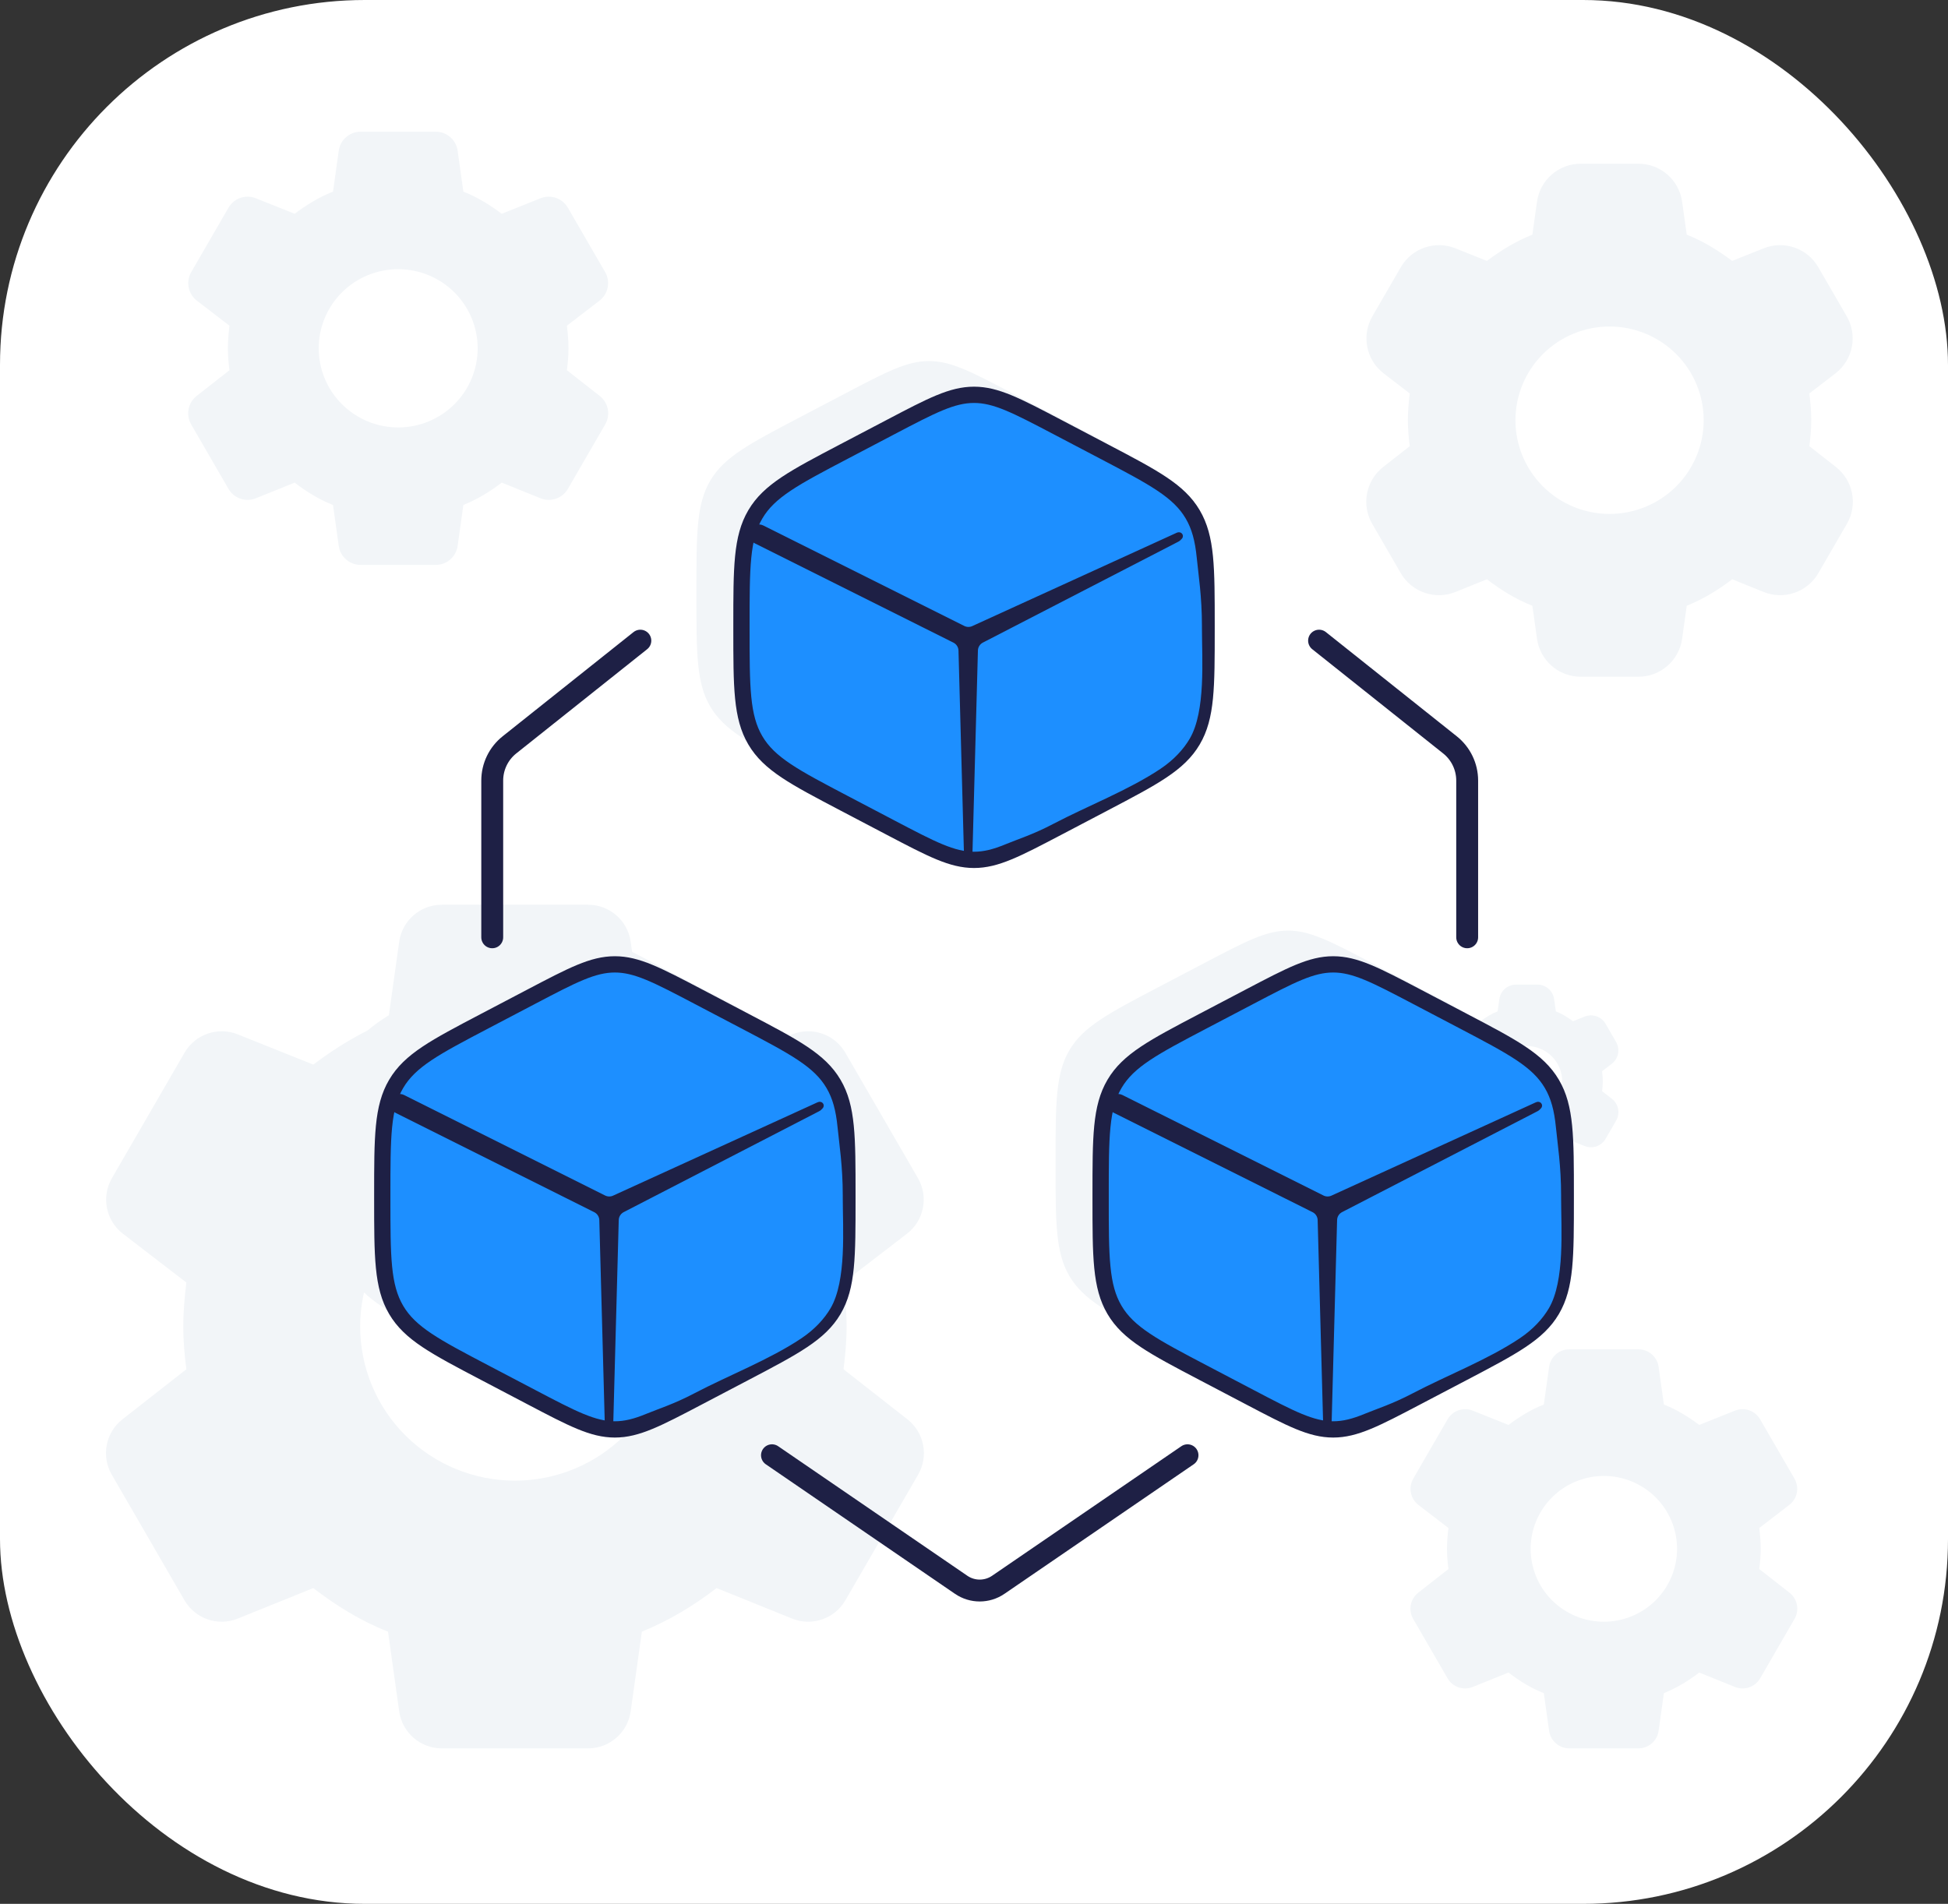
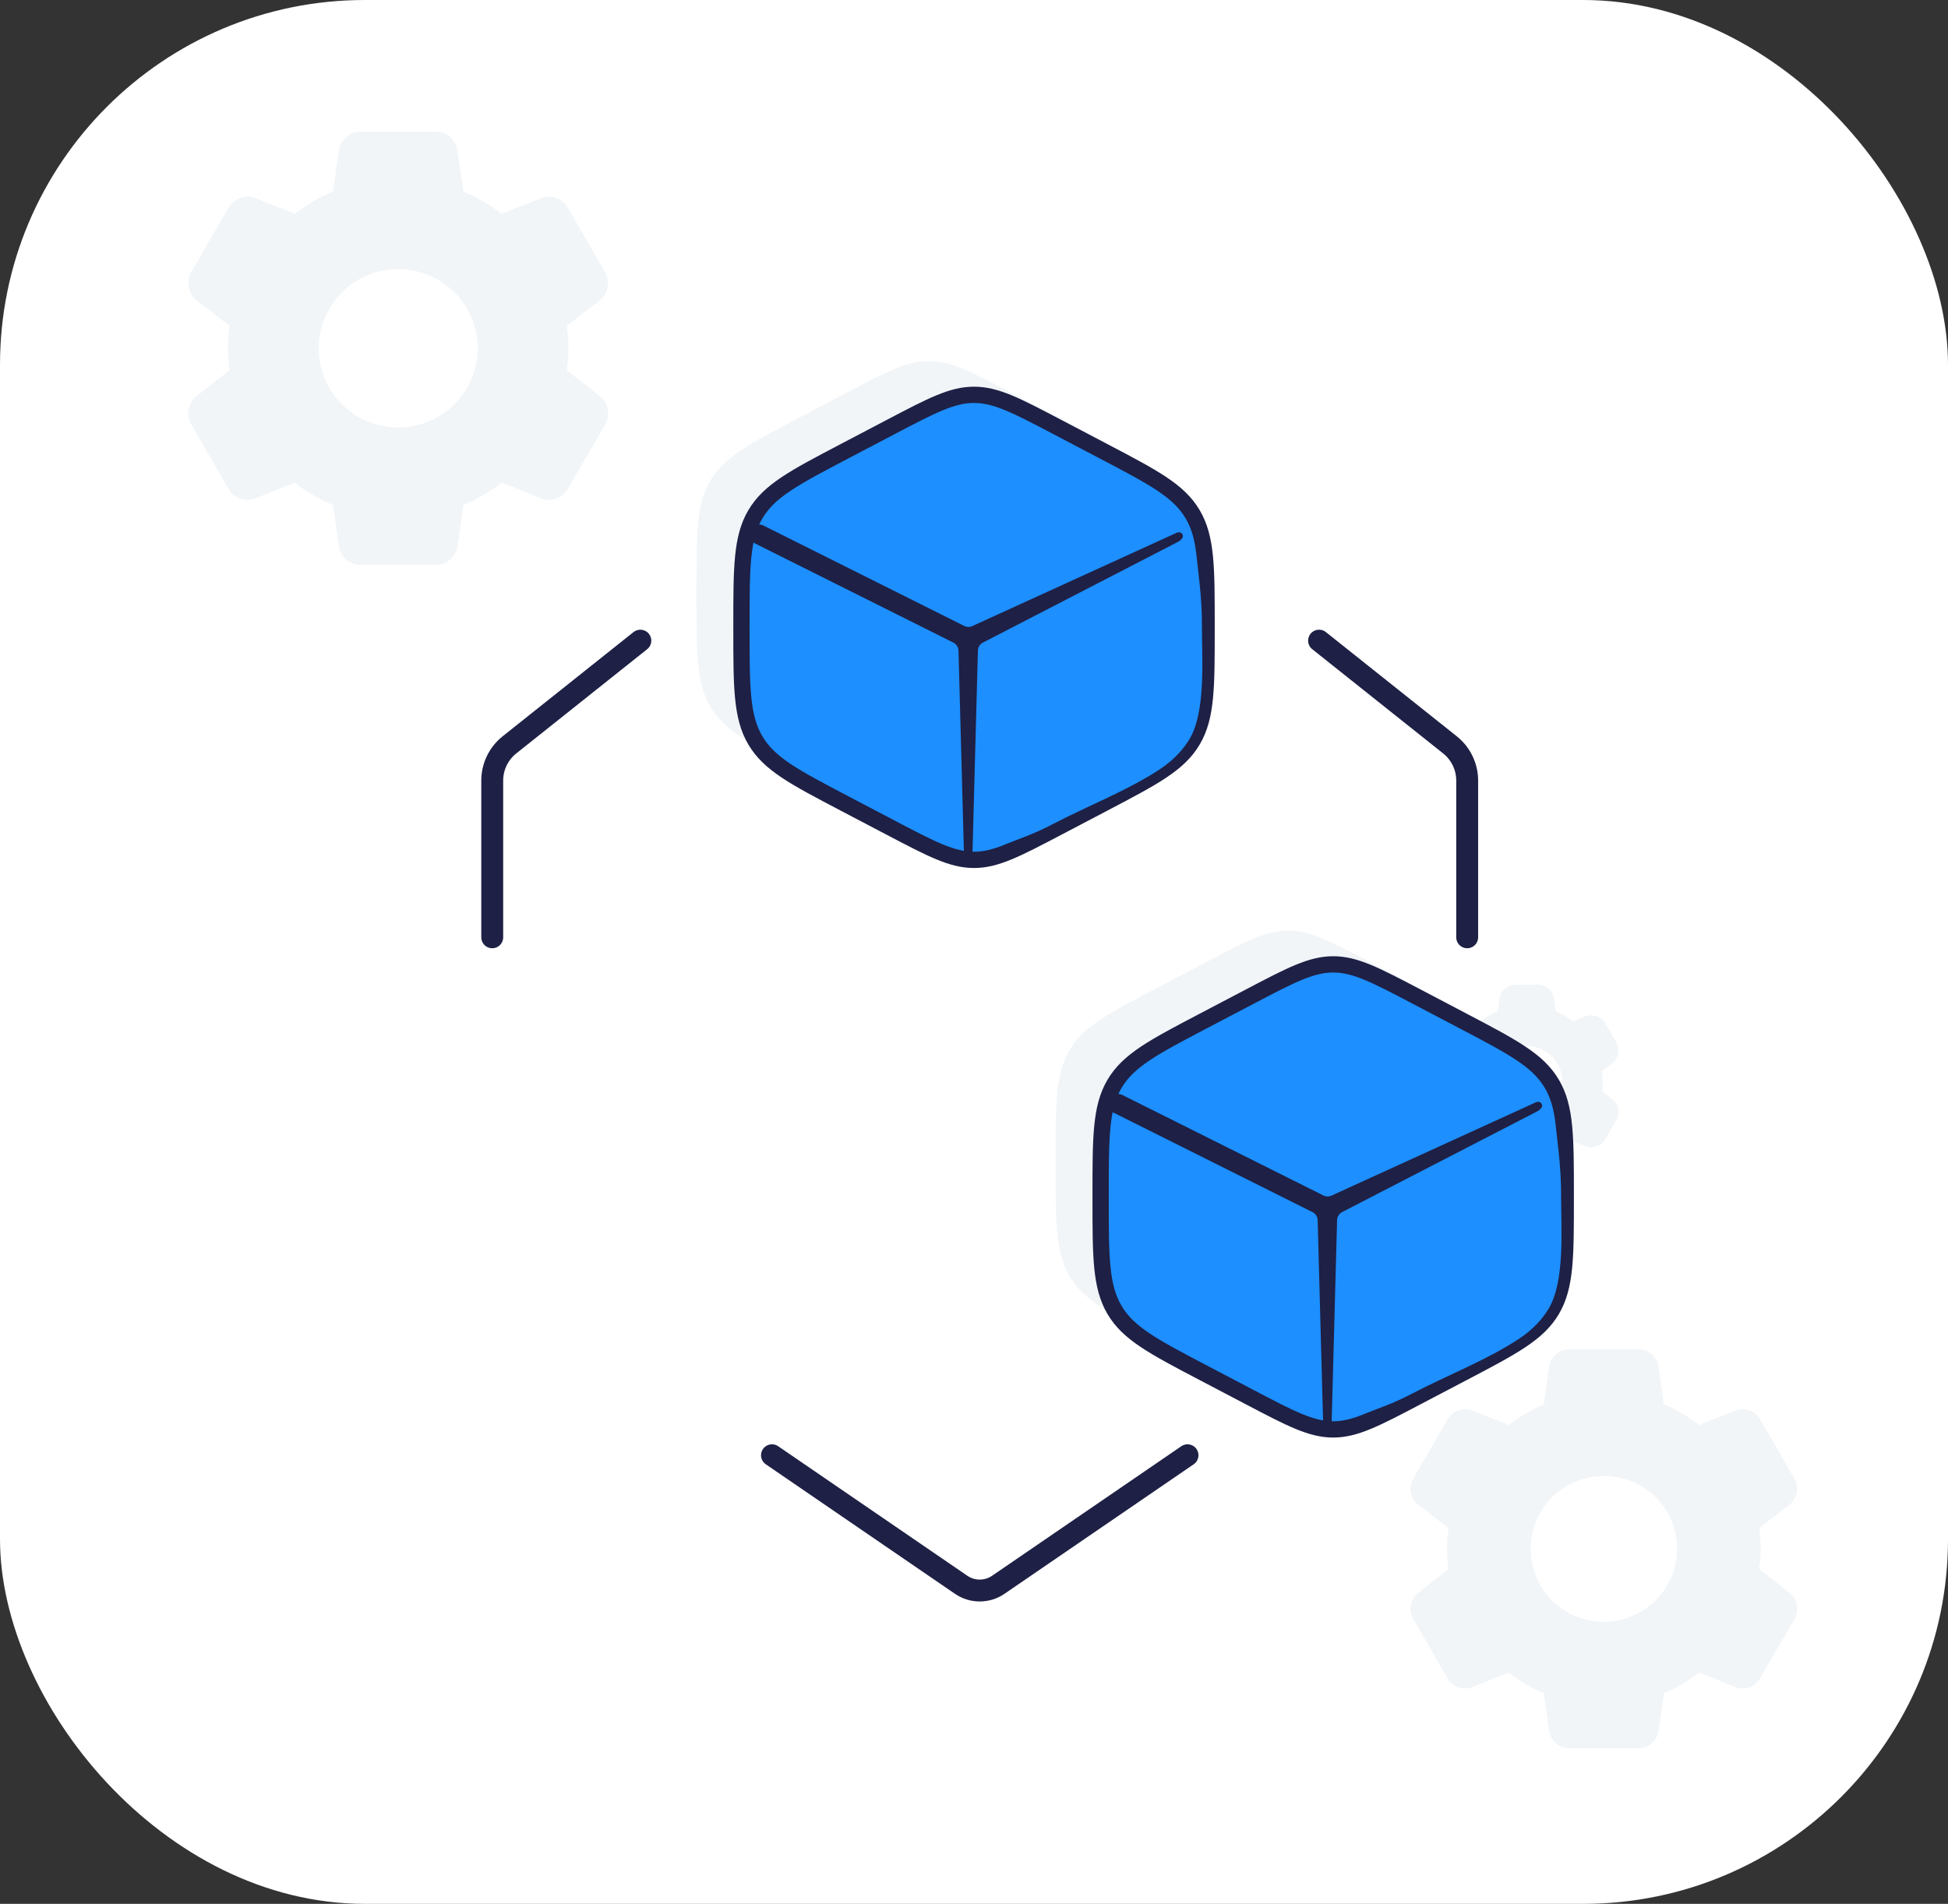
<svg xmlns="http://www.w3.org/2000/svg" width="178" height="174" viewBox="0 0 178 174" fill="none">
  <rect x="0" y="0" width="178" height="174" fill="#333333" stroke="none" />
  <rect width="178" height="174" rx="33.341" fill="white" />
  <path d="M36.385 39.066C34.458 39.066 32.611 38.303 31.249 36.947C29.887 35.591 29.122 33.751 29.122 31.833C29.122 29.915 29.887 28.075 31.249 26.719C32.611 25.363 34.458 24.601 36.385 24.601C38.311 24.601 40.158 25.363 41.52 26.719C42.882 28.075 43.647 29.915 43.647 31.833C43.647 33.751 42.882 35.591 41.52 36.947C40.158 38.303 38.311 39.066 36.385 39.066ZM51.802 33.837C51.885 33.176 51.947 32.515 51.947 31.833C51.947 31.151 51.885 30.469 51.802 29.767L54.779 27.477C55.581 26.86 55.802 25.744 55.295 24.868L51.888 18.982C51.386 18.115 50.324 17.748 49.393 18.12L45.847 19.538C44.768 18.732 43.647 18.03 42.34 17.513L41.816 13.774C41.676 12.778 40.824 12.037 39.818 12.037H32.951C31.945 12.037 31.093 12.778 30.953 13.774L30.429 17.513C29.122 18.03 28.001 18.732 26.922 19.538L23.376 18.12C22.445 17.748 21.383 18.115 20.881 18.982L17.474 24.868C16.967 25.744 17.188 26.86 17.99 27.477L20.967 29.767C20.884 30.469 20.822 31.151 20.822 31.833C20.822 32.515 20.884 33.176 20.967 33.837L17.968 36.187C17.177 36.807 16.963 37.915 17.466 38.785L20.878 44.679C21.381 45.548 22.448 45.915 23.379 45.539L26.922 44.108C28.001 44.934 29.122 45.637 30.429 46.153L30.953 49.892C31.093 50.888 31.945 51.629 32.951 51.629H39.818C40.824 51.629 41.676 50.888 41.816 49.892L42.34 46.153C43.647 45.616 44.768 44.934 45.847 44.108L49.39 45.539C50.321 45.915 51.388 45.548 51.891 44.679L55.303 38.785C55.806 37.915 55.592 36.807 54.801 36.187L51.802 33.837Z" fill="#F2F5F8" />
-   <path d="M47.053 135.322C43.302 135.322 39.704 133.838 37.052 131.197C34.4 128.555 32.91 124.973 32.91 121.238C32.91 117.502 34.4 113.92 37.052 111.279C39.704 108.637 43.302 107.154 47.053 107.154C50.804 107.154 54.401 108.637 57.053 111.279C59.706 113.92 61.196 117.502 61.196 121.238C61.196 124.973 59.706 128.555 57.053 131.197C54.401 133.838 50.804 135.322 47.053 135.322ZM77.077 125.141C77.238 123.853 77.359 122.566 77.359 121.238C77.359 119.91 77.238 118.582 77.077 117.214L82.873 112.754C84.435 111.553 84.865 109.38 83.878 107.674L77.243 96.212C76.266 94.523 74.197 93.808 72.386 94.532L65.479 97.295C63.378 95.725 61.196 94.357 58.65 93.351L57.629 86.07C57.357 84.13 55.698 82.688 53.74 82.688H40.366C38.407 82.688 36.748 84.13 36.476 86.07L35.455 93.351C32.91 94.357 30.728 95.725 28.626 97.295L21.72 94.532C19.908 93.808 17.84 94.523 16.862 96.212L10.228 107.674C9.241 109.38 9.67 111.553 11.232 112.754L17.029 117.214C16.867 118.582 16.746 119.91 16.746 121.238C16.746 122.566 16.867 123.853 17.029 125.141L11.19 129.716C9.649 130.923 9.232 133.081 10.213 134.775L16.856 146.253C17.836 147.946 19.913 148.66 21.726 147.927L28.626 145.14C30.728 146.75 32.91 148.118 35.455 149.124L36.476 156.406C36.748 158.345 38.407 159.788 40.366 159.788H53.74C55.698 159.788 57.357 158.345 57.629 156.406L58.65 149.124C61.196 148.078 63.378 146.75 65.479 145.14L72.379 147.927C74.193 148.66 76.269 147.946 77.249 146.253L83.893 134.775C84.874 133.081 84.457 130.923 82.916 129.716L77.077 125.141Z" fill="#F2F5F8" />
  <path d="M139.506 102.057C138.646 102.057 137.821 101.717 137.213 101.111C136.604 100.505 136.263 99.684 136.263 98.827C136.263 97.971 136.604 97.149 137.213 96.543C137.821 95.938 138.646 95.597 139.506 95.597C140.366 95.597 141.191 95.938 141.8 96.543C142.408 97.149 142.75 97.971 142.75 98.827C142.75 99.684 142.408 100.505 141.8 101.111C141.191 101.717 140.366 102.057 139.506 102.057ZM146.392 99.722C146.429 99.427 146.457 99.132 146.457 98.827C146.457 98.523 146.429 98.218 146.392 97.904L147.277 97.223C147.889 96.752 148.058 95.9 147.671 95.232L146.707 93.566C146.324 92.904 145.513 92.624 144.803 92.908L143.732 93.336C143.25 92.976 142.75 92.663 142.166 92.432L142.009 91.312C141.902 90.552 141.252 89.986 140.485 89.986H138.528C137.76 89.986 137.11 90.552 137.004 91.312L136.846 92.432C136.263 92.663 135.762 92.976 135.28 93.336L134.209 92.908C133.499 92.624 132.689 92.904 132.306 93.566L131.341 95.232C130.954 95.9 131.123 96.752 131.735 97.223L132.621 97.904C132.584 98.218 132.556 98.523 132.556 98.827C132.556 99.132 132.584 99.427 132.621 99.722L131.718 100.429C131.114 100.902 130.951 101.748 131.335 102.412L132.303 104.084C132.687 104.748 133.501 105.028 134.212 104.74L135.28 104.309C135.762 104.678 136.263 104.992 136.846 105.223L137.004 106.343C137.11 107.103 137.76 107.668 138.528 107.668H140.485C141.252 107.668 141.902 107.103 142.009 106.343L142.166 105.223C142.75 104.983 143.25 104.678 143.732 104.309L144.8 104.74C145.511 105.028 146.325 104.748 146.709 104.084L147.677 102.412C148.061 101.748 147.898 100.902 147.294 100.429L146.392 99.722Z" fill="#F2F5F8" />
  <path d="M146.554 148.215C144.78 148.215 143.078 147.513 141.824 146.264C140.569 145.015 139.864 143.32 139.864 141.553C139.864 139.787 140.569 138.092 141.824 136.843C143.078 135.594 144.78 134.892 146.554 134.892C148.328 134.892 150.029 135.594 151.284 136.843C152.538 138.092 153.243 139.787 153.243 141.553C153.243 143.32 152.538 145.015 151.284 146.264C150.029 147.513 148.328 148.215 146.554 148.215ZM160.754 143.4C160.831 142.791 160.888 142.182 160.888 141.553C160.888 140.925 160.831 140.297 160.754 139.65L163.496 137.541C164.235 136.973 164.438 135.945 163.971 135.138L160.833 129.717C160.371 128.918 159.392 128.58 158.536 128.923L155.269 130.229C154.275 129.487 153.243 128.84 152.039 128.364L151.556 124.92C151.427 124.003 150.643 123.32 149.716 123.32H143.391C142.465 123.32 141.68 124.003 141.551 124.92L141.068 128.364C139.864 128.84 138.832 129.487 137.838 130.229L134.572 128.923C133.715 128.58 132.737 128.918 132.274 129.717L129.137 135.138C128.67 135.945 128.873 136.973 129.612 137.541L132.353 139.65C132.277 140.297 132.219 140.925 132.219 141.553C132.219 142.182 132.277 142.791 132.353 143.4L129.591 145.563C128.863 146.134 128.665 147.155 129.129 147.956L132.272 153.385C132.735 154.186 133.717 154.524 134.575 154.177L137.838 152.859C138.832 153.62 139.864 154.267 141.068 154.743L141.551 158.187C141.68 159.104 142.465 159.787 143.391 159.787H149.716C150.643 159.787 151.427 159.104 151.556 158.187L152.039 154.743C153.243 154.248 154.275 153.62 155.269 152.859L158.532 154.177C159.39 154.524 160.372 154.186 160.836 153.385L163.978 147.956C164.442 147.155 164.245 146.134 163.516 145.563L160.754 143.4Z" fill="#F2F5F8" />
-   <path d="M147.075 46.97C144.794 46.97 142.606 46.068 140.993 44.462C139.38 42.855 138.474 40.677 138.474 38.406C138.474 36.134 139.38 33.956 140.993 32.349C142.606 30.743 144.794 29.841 147.075 29.841C149.356 29.841 151.543 30.743 153.156 32.349C154.769 33.956 155.675 36.134 155.675 38.406C155.675 40.677 154.769 42.855 153.156 44.462C151.543 46.068 149.356 46.97 147.075 46.97ZM165.332 40.779C165.431 39.996 165.504 39.213 165.504 38.406C165.504 37.598 165.431 36.791 165.332 35.959L167.716 34.125C169.319 32.892 169.76 30.662 168.747 28.911L166.146 24.417C165.143 22.684 163.02 21.95 161.161 22.694L158.28 23.846C157.002 22.891 155.675 22.059 154.127 21.448L153.705 18.434C153.426 16.443 151.723 14.963 149.713 14.963H144.436C142.426 14.963 140.724 16.443 140.445 18.434L140.022 21.448C138.474 22.059 137.147 22.891 135.869 23.846L132.989 22.694C131.13 21.95 129.007 22.684 128.004 24.417L125.402 28.911C124.389 30.662 124.83 32.892 126.433 34.125L128.817 35.959C128.719 36.791 128.645 37.598 128.645 38.406C128.645 39.213 128.719 39.996 128.817 40.779L126.389 42.681C124.808 43.92 124.38 46.134 125.387 47.873L127.998 52.384C129.003 54.121 131.134 54.854 132.995 54.102L135.869 52.941C137.147 53.92 138.474 54.752 140.022 55.364L140.445 58.377C140.724 60.368 142.426 61.848 144.436 61.848H149.713C151.723 61.848 153.426 60.368 153.705 58.377L154.127 55.364C155.675 54.727 157.002 53.92 158.28 52.941L161.154 54.102C163.015 54.854 165.146 54.121 166.152 52.384L168.763 47.873C169.769 46.134 169.341 43.92 167.76 42.681L165.332 40.779Z" fill="#F2F5F8" />
  <path fill-rule="evenodd" clip-rule="evenodd" d="M90.302 108.414C88.145 108.414 86.005 110.554 86.005 112.712C86.005 114.87 88.145 117.01 90.302 117.01C92.46 117.01 94.6 114.87 94.6 112.712C94.6 110.554 92.46 108.414 90.302 108.414ZM85.536 112.712C85.536 110.123 87.635 108.023 90.224 108.023C92.814 108.023 94.757 110.123 94.757 112.712C94.757 115.301 92.892 117.166 90.302 117.166C87.713 117.166 85.536 115.301 85.536 112.712Z" fill="white" />
  <g clip-path="url(#clip0_6144_19388)">
    <path d="M92.488 35.935L96.739 38.165C101.311 40.565 103.598 41.765 104.867 43.921C106.137 46.077 106.137 48.759 106.137 54.125V54.374C106.137 59.739 106.137 62.422 104.867 64.578C103.598 66.734 101.311 67.934 96.739 70.333L92.488 72.564C88.758 74.522 86.892 75.501 84.885 75.501C82.879 75.501 81.013 74.522 77.282 72.564L73.032 70.333C68.459 67.934 66.173 66.734 64.904 64.578C63.634 62.422 63.634 59.739 63.634 54.374V54.125C63.634 48.759 63.634 46.077 64.904 43.921C66.173 41.765 68.459 40.565 73.032 38.165L77.282 35.935C81.013 33.977 82.879 32.998 84.885 32.998C86.892 32.998 88.758 33.977 92.488 35.935Z" fill="#F2F5F8" />
    <path d="M96.605 39.021L100.855 41.251C105.428 43.651 107.714 44.851 108.983 47.007C110.253 49.163 110.253 51.845 110.253 57.211V57.46C110.253 62.825 110.253 65.508 108.983 67.664C107.714 69.82 105.428 71.02 100.855 73.419L96.605 75.65C92.874 77.608 91.008 78.587 89.002 78.587C86.995 78.587 85.129 77.608 81.399 75.65L77.148 73.419C72.576 71.02 70.29 69.82 69.02 67.664C67.75 65.508 67.75 62.825 67.75 57.46V57.211C67.75 51.845 67.75 49.163 69.02 47.007C70.29 44.851 72.576 43.651 77.148 41.251L81.399 39.021C85.129 37.063 86.995 36.084 89.002 36.084C91.008 36.084 92.874 37.063 96.605 39.021Z" fill="#1D8FFF" />
    <path fill-rule="evenodd" clip-rule="evenodd" d="M86.131 37.505C84.986 37.979 83.621 38.694 81.744 39.679L77.494 41.91C75.194 43.117 73.52 43.996 72.259 44.839C71.013 45.671 70.22 46.434 69.661 47.384C69.101 48.335 68.802 49.427 68.649 50.978C68.495 52.544 68.494 54.513 68.494 57.211V57.459C68.494 60.157 68.495 62.126 68.649 63.692C68.802 65.243 69.101 66.335 69.661 67.286C70.22 68.235 71.013 68.999 72.259 69.831C73.52 70.674 75.194 71.553 77.494 72.76L81.744 74.991C83.621 75.976 84.986 76.691 86.131 77.165C87.262 77.633 88.13 77.843 89.002 77.843C89.874 77.843 90.741 77.633 91.872 77.165C93.017 76.691 94.382 76.277 96.259 75.291C99.379 73.654 103.133 72.207 106.026 70.275C107.272 69.444 108.149 68.468 108.708 67.519C110.189 65.004 109.828 60.216 109.828 57.459V57.211C109.828 54.513 109.508 52.544 109.354 50.978C109.201 49.427 108.903 48.335 108.343 47.384C107.784 46.434 106.991 45.671 105.745 44.839C104.483 43.996 102.81 43.117 100.509 41.91L96.259 39.679C94.382 38.694 93.017 37.979 91.872 37.505C90.741 37.037 89.874 36.827 89.002 36.827C88.13 36.827 87.262 37.037 86.131 37.505ZM85.562 36.13C86.798 35.619 87.867 35.34 89.002 35.34C90.137 35.34 91.205 35.619 92.441 36.13C93.656 36.633 95.08 37.38 96.918 38.345L101.238 40.612C103.493 41.795 105.236 42.71 106.571 43.601C107.929 44.508 108.914 45.422 109.624 46.629C110.334 47.834 110.67 49.161 110.835 50.832C110.997 52.479 110.997 54.522 110.997 57.17V57.5C110.997 60.148 110.997 62.191 110.835 63.838C110.67 65.509 110.334 66.837 109.624 68.041C108.914 69.248 107.929 70.162 106.571 71.069C105.237 71.96 103.494 72.874 101.24 74.057L101.201 74.078L96.917 76.326C95.079 77.29 93.656 78.037 92.441 78.539C91.205 79.05 90.137 79.33 89.002 79.33C87.867 79.33 86.798 79.05 85.562 78.539C84.348 78.037 82.924 77.29 81.087 76.326L76.803 74.078L76.763 74.057C74.51 72.874 72.767 71.96 71.432 71.069C70.075 70.162 69.09 69.248 68.379 68.041C67.67 66.837 67.334 65.509 67.169 63.838C67.007 62.191 67.007 60.148 67.007 57.5V57.17C67.007 54.522 67.007 52.479 67.169 50.832C67.334 49.161 67.67 47.834 68.379 46.629C69.09 45.422 70.075 44.508 71.432 43.601C72.767 42.71 74.51 41.795 76.765 40.612L81.086 38.345C82.924 37.38 84.347 36.633 85.562 36.13Z" fill="#1E2045" />
    <path d="M87.663 59.458L88.172 78.376C88.141 78.445 88.131 78.519 88.13 78.579C88.13 78.617 88.133 78.652 88.138 78.68C88.141 78.695 88.145 78.709 88.15 78.722C88.153 78.732 88.162 78.753 88.181 78.769C88.192 78.779 88.212 78.792 88.24 78.791C88.269 78.79 88.29 78.775 88.301 78.764C88.319 78.744 88.325 78.72 88.328 78.709C88.335 78.68 88.338 78.638 88.338 78.586L88.338 78.584L88.333 78.414C88.359 78.376 88.398 78.347 88.47 78.347C88.47 78.347 88.471 78.347 88.471 78.347C88.472 78.348 88.475 78.35 88.48 78.354C88.49 78.364 88.502 78.382 88.515 78.409C88.54 78.462 88.559 78.533 88.573 78.597C88.58 78.629 88.585 78.657 88.589 78.68C88.591 78.692 88.594 78.702 88.595 78.71L88.595 78.711C88.597 78.717 88.599 78.73 88.604 78.74C88.605 78.743 88.608 78.751 88.615 78.759L88.615 78.759C88.618 78.763 88.642 78.795 88.687 78.791C88.73 78.787 88.748 78.752 88.751 78.748L88.751 78.747C88.755 78.738 88.757 78.73 88.758 78.727C88.761 78.715 88.761 78.701 88.762 78.693C88.763 78.672 88.763 78.637 88.763 78.587C88.763 78.586 88.763 78.586 88.763 78.586L89.278 59.449C89.287 59.114 89.478 58.81 89.776 58.657L107.632 49.436C107.633 49.436 107.633 49.435 107.633 49.435C107.745 49.379 107.846 49.286 107.934 49.184L107.873 49.132L107.934 49.184C107.986 49.124 108.012 49.056 108.011 48.988C108.01 48.92 107.982 48.859 107.939 48.813C107.852 48.721 107.704 48.69 107.562 48.761C107.562 48.761 107.561 48.761 107.561 48.761L88.872 57.294C88.619 57.41 88.327 57.404 88.079 57.28L69.713 48.097C69.306 47.894 68.811 48.059 68.607 48.465C68.404 48.872 68.569 49.367 68.976 49.571L87.154 58.66C87.458 58.812 87.654 59.119 87.663 59.458ZM88.299 78.665C88.299 78.665 88.299 78.665 88.299 78.665L88.299 78.665Z" fill="#1E2045" stroke="#1E2045" stroke-width="0.16" stroke-linecap="round" />
  </g>
  <g clip-path="url(#clip1_6144_19388)">
    <path d="M59.668 87.988L63.919 90.218C68.491 92.618 70.778 93.817 72.047 95.973C73.317 98.129 73.317 100.812 73.317 106.178V106.426C73.317 111.792 73.317 114.475 72.047 116.631C70.778 118.787 68.491 119.986 63.919 122.386L59.668 124.616C55.938 126.574 54.072 127.553 52.065 127.553C50.059 127.553 48.193 126.574 44.462 124.616L40.212 122.386C35.639 119.986 33.353 118.787 32.084 116.631C30.814 114.475 30.814 111.792 30.814 106.426V106.178C30.814 100.812 30.814 98.129 32.084 95.973C33.353 93.817 35.639 92.618 40.212 90.218L44.462 87.988C48.193 86.03 50.059 85.051 52.065 85.051C54.072 85.051 55.938 86.03 59.668 87.988Z" fill="#F2F5F8" />
    <path d="M63.785 91.074L68.035 93.304C72.608 95.704 74.894 96.903 76.163 99.059C77.433 101.215 77.433 103.898 77.433 109.264V109.512C77.433 114.878 77.433 117.561 76.163 119.717C74.894 121.873 72.608 123.072 68.035 125.472L63.785 127.702C60.054 129.66 58.188 130.639 56.182 130.639C54.175 130.639 52.309 129.66 48.578 127.702L44.328 125.472C39.756 123.072 37.469 121.873 36.2 119.717C34.93 117.561 34.93 114.878 34.93 109.512V109.264C34.93 103.898 34.93 101.215 36.2 99.059C37.469 96.903 39.756 95.704 44.328 93.304L48.578 91.074C52.309 89.116 54.175 88.137 56.182 88.137C58.188 88.137 60.054 89.116 63.785 91.074Z" fill="#1D8FFF" />
    <path fill-rule="evenodd" clip-rule="evenodd" d="M53.311 89.558C52.166 90.031 50.801 90.747 48.924 91.732L44.674 93.962C42.374 95.169 40.7 96.049 39.438 96.891C38.193 97.723 37.4 98.487 36.841 99.436C36.281 100.388 35.982 101.48 35.829 103.03C35.675 104.597 35.674 106.566 35.674 109.263V109.512C35.674 112.209 35.675 114.179 35.829 115.745C35.982 117.296 36.281 118.388 36.841 119.339C37.4 120.288 38.193 121.052 39.438 121.884C40.7 122.727 42.374 123.606 44.674 124.813L48.924 127.043C50.801 128.029 52.166 128.744 53.311 129.217C54.442 129.685 55.31 129.895 56.182 129.895C57.053 129.895 57.921 129.685 59.052 129.217C60.197 128.744 61.562 128.329 63.439 127.344C66.559 125.707 70.313 124.26 73.206 122.328C74.452 121.496 75.329 120.521 75.888 119.572C77.369 117.057 77.008 112.269 77.008 109.512V109.263C77.008 106.566 76.688 104.597 76.534 103.03C76.381 101.48 76.083 100.388 75.522 99.436C74.964 98.487 74.171 97.723 72.925 96.891C71.663 96.049 69.989 95.169 67.689 93.962L63.439 91.732C61.562 90.747 60.197 90.031 59.052 89.558C57.921 89.09 57.053 88.88 56.182 88.88C55.31 88.88 54.442 89.09 53.311 89.558ZM52.742 88.183C53.978 87.672 55.047 87.393 56.182 87.393C57.316 87.393 58.385 87.672 59.621 88.183C60.836 88.686 62.26 89.433 64.098 90.397L68.418 92.665C70.672 93.848 72.416 94.763 73.751 95.654C75.109 96.561 76.094 97.475 76.804 98.682C77.514 99.886 77.85 101.213 78.014 102.885C78.177 104.532 78.177 106.574 78.177 109.223V109.552C78.177 112.201 78.177 114.243 78.014 115.891C77.85 117.562 77.514 118.889 76.804 120.094C76.094 121.301 75.109 122.215 73.751 123.121C72.417 124.012 70.674 124.927 68.42 126.11L68.381 126.13L64.097 128.378C62.259 129.343 60.836 130.09 59.621 130.592C58.385 131.103 57.316 131.383 56.182 131.383C55.047 131.383 53.978 131.103 52.742 130.592C51.528 130.09 50.104 129.343 48.267 128.378L43.983 126.13L43.943 126.109C41.69 124.927 39.947 124.012 38.612 123.121C37.255 122.215 36.27 121.301 35.559 120.094C34.849 118.889 34.513 117.562 34.349 115.891C34.187 114.243 34.187 112.201 34.187 109.553V109.223C34.187 106.574 34.187 104.532 34.349 102.885C34.513 101.213 34.849 99.886 35.559 98.682C36.27 97.475 37.255 96.561 38.612 95.654C39.947 94.763 41.691 93.848 43.944 92.665L48.266 90.397C50.103 89.433 51.527 88.686 52.742 88.183Z" fill="#1E2045" />
    <path d="M54.843 111.511L55.352 130.429C55.321 130.497 55.311 130.572 55.31 130.632C55.309 130.67 55.313 130.705 55.318 130.733C55.321 130.748 55.325 130.762 55.33 130.775C55.333 130.784 55.342 130.806 55.361 130.822C55.371 130.832 55.392 130.845 55.42 130.844C55.449 130.843 55.469 130.828 55.48 130.816C55.499 130.797 55.505 130.772 55.508 130.761C55.515 130.732 55.518 130.691 55.518 130.638L55.518 130.636L55.513 130.467C55.538 130.429 55.578 130.4 55.65 130.4C55.65 130.4 55.651 130.4 55.651 130.4C55.652 130.401 55.655 130.402 55.66 130.407C55.67 130.417 55.682 130.435 55.695 130.461C55.72 130.515 55.739 130.586 55.753 130.65C55.76 130.682 55.765 130.71 55.769 130.733C55.771 130.744 55.773 130.755 55.775 130.763L55.775 130.764C55.777 130.77 55.779 130.782 55.784 130.793C55.785 130.796 55.788 130.803 55.795 130.812L55.795 130.812C55.798 130.816 55.822 130.848 55.867 130.843C55.91 130.839 55.928 130.805 55.931 130.8L55.931 130.8C55.935 130.791 55.938 130.783 55.938 130.78C55.941 130.768 55.941 130.754 55.942 130.746C55.943 130.725 55.943 130.69 55.943 130.639C55.943 130.639 55.943 130.639 55.943 130.638L56.458 111.502C56.467 111.167 56.658 110.863 56.956 110.709L74.812 101.488C74.812 101.488 74.813 101.488 74.813 101.488C74.925 101.432 75.026 101.338 75.113 101.237L75.053 101.185L75.113 101.237C75.165 101.176 75.192 101.108 75.191 101.04C75.19 100.973 75.162 100.912 75.119 100.866C75.032 100.774 74.884 100.743 74.742 100.813C74.742 100.814 74.741 100.814 74.741 100.814L56.052 109.347C55.799 109.462 55.507 109.457 55.258 109.333L36.892 100.15C36.486 99.946 35.991 100.111 35.787 100.518C35.584 100.925 35.749 101.42 36.156 101.623L54.334 110.713C54.638 110.865 54.834 111.171 54.843 111.511ZM55.479 130.718C55.479 130.718 55.479 130.718 55.479 130.718L55.479 130.718Z" fill="#1E2045" stroke="#1E2045" stroke-width="0.16" stroke-linecap="round" />
  </g>
  <g clip-path="url(#clip2_6144_19388)">
-     <path d="M125.308 87.988L129.558 90.218C134.131 92.618 136.417 93.817 137.686 95.973C138.956 98.129 138.956 100.812 138.956 106.178V106.426C138.956 111.792 138.956 114.475 137.686 116.631C136.417 118.787 134.131 119.986 129.558 122.386L125.308 124.616C121.577 126.574 119.711 127.553 117.705 127.553C115.698 127.553 113.832 126.574 110.102 124.616L105.851 122.386C101.279 119.986 98.993 118.787 97.723 116.631C96.453 114.475 96.453 111.792 96.453 106.426V106.178C96.453 100.812 96.453 98.129 97.723 95.973C98.993 93.817 101.279 92.618 105.851 90.218L110.102 87.988C113.832 86.03 115.698 85.051 117.705 85.051C119.711 85.051 121.577 86.03 125.308 87.988Z" fill="#F2F5F8" />
+     <path d="M125.308 87.988L129.558 90.218C134.131 92.618 136.417 93.817 137.686 95.973C138.956 98.129 138.956 100.812 138.956 106.178V106.426C138.956 111.792 138.956 114.475 137.686 116.631C136.417 118.787 134.131 119.986 129.558 122.386L125.308 124.616C121.577 126.574 119.711 127.553 117.705 127.553L105.851 122.386C101.279 119.986 98.993 118.787 97.723 116.631C96.453 114.475 96.453 111.792 96.453 106.426V106.178C96.453 100.812 96.453 98.129 97.723 95.973C98.993 93.817 101.279 92.618 105.851 90.218L110.102 87.988C113.832 86.03 115.698 85.051 117.705 85.051C119.711 85.051 121.577 86.03 125.308 87.988Z" fill="#F2F5F8" />
    <path d="M129.424 91.074L133.674 93.304C138.247 95.704 140.533 96.903 141.803 99.059C143.072 101.215 143.072 103.898 143.072 109.264V109.512C143.072 114.878 143.072 117.561 141.803 119.717C140.533 121.873 138.247 123.072 133.674 125.472L129.424 127.702C125.693 129.66 123.828 130.639 121.821 130.639C119.814 130.639 117.949 129.66 114.218 127.702L109.968 125.472C105.395 123.072 103.109 121.873 101.839 119.717C100.57 117.561 100.57 114.878 100.57 109.512V109.264C100.57 103.898 100.57 101.215 101.839 99.059C103.109 96.903 105.395 95.704 109.968 93.304L114.218 91.074C117.949 89.116 119.814 88.137 121.821 88.137C123.828 88.137 125.693 89.116 129.424 91.074Z" fill="#1D8FFF" />
    <path fill-rule="evenodd" clip-rule="evenodd" d="M118.95 89.558C117.805 90.031 116.441 90.747 114.564 91.732L110.313 93.962C108.013 95.169 106.34 96.049 105.078 96.891C103.832 97.723 103.039 98.487 102.48 99.436C101.92 100.388 101.621 101.48 101.469 103.03C101.314 104.597 101.314 106.566 101.314 109.263V109.512C101.314 112.209 101.314 114.179 101.469 115.745C101.621 117.296 101.92 118.388 102.48 119.339C103.039 120.288 103.832 121.052 105.078 121.884C106.34 122.727 108.013 123.606 110.313 124.813L114.564 127.043C116.441 128.029 117.805 128.744 118.95 129.217C120.082 129.685 120.949 129.895 121.821 129.895C122.693 129.895 123.561 129.685 124.692 129.217C125.837 128.744 127.201 128.329 129.079 127.344C132.199 125.707 135.952 124.26 138.845 122.328C140.091 121.496 140.968 120.521 141.527 119.572C143.008 117.057 142.647 112.269 142.647 109.512V109.263C142.647 106.566 142.328 104.597 142.173 103.03C142.021 101.48 141.722 100.388 141.162 99.436C140.603 98.487 139.81 97.723 138.564 96.891C137.303 96.049 135.629 95.169 133.329 93.962L129.079 91.732C127.201 90.747 125.837 90.031 124.692 89.558C123.561 89.09 122.693 88.88 121.821 88.88C120.949 88.88 120.082 89.09 118.95 89.558ZM118.382 88.183C119.618 87.672 120.686 87.393 121.821 87.393C122.956 87.393 124.024 87.672 125.26 88.183C126.475 88.686 127.899 89.433 129.737 90.397L134.058 92.665C136.312 93.848 138.056 94.763 139.39 95.654C140.748 96.561 141.733 97.475 142.444 98.682C143.153 99.886 143.489 101.213 143.654 102.885C143.816 104.532 143.816 106.574 143.816 109.223V109.552C143.816 112.201 143.816 114.243 143.654 115.891C143.489 117.562 143.153 118.889 142.444 120.094C141.733 121.301 140.748 122.215 139.39 123.121C138.056 124.012 136.313 124.927 134.06 126.11L134.02 126.13L129.736 128.378C127.899 129.343 126.475 130.09 125.26 130.592C124.024 131.103 122.956 131.383 121.821 131.383C120.686 131.383 119.618 131.103 118.382 130.592C117.167 130.09 115.743 129.343 113.906 128.378L109.622 126.13L109.582 126.109C107.329 124.927 105.586 124.012 104.252 123.121C102.894 122.215 101.909 121.301 101.198 120.094C100.489 118.889 100.153 117.562 99.988 115.891C99.826 114.243 99.826 112.201 99.826 109.553V109.223C99.826 106.574 99.826 104.532 99.988 102.885C100.153 101.213 100.489 99.886 101.198 98.682C101.909 97.475 102.894 96.561 104.252 95.654C105.586 94.763 107.33 93.848 109.584 92.665L113.905 90.397C115.743 89.433 117.167 88.686 118.382 88.183Z" fill="#1E2045" />
    <path d="M120.482 111.511L120.992 130.429C120.961 130.497 120.95 130.572 120.949 130.632C120.949 130.67 120.952 130.705 120.958 130.733C120.96 130.748 120.964 130.762 120.969 130.775C120.973 130.784 120.981 130.806 121 130.822C121.011 130.832 121.031 130.845 121.059 130.844C121.089 130.843 121.109 130.828 121.12 130.816C121.138 130.797 121.145 130.772 121.147 130.761C121.154 130.732 121.157 130.691 121.157 130.638L121.157 130.636L121.153 130.467C121.178 130.429 121.217 130.4 121.29 130.4C121.29 130.4 121.29 130.4 121.29 130.4C121.292 130.401 121.295 130.402 121.3 130.407C121.31 130.417 121.322 130.435 121.334 130.461C121.359 130.515 121.378 130.586 121.392 130.65C121.399 130.682 121.404 130.71 121.409 130.733C121.411 130.744 121.413 130.755 121.415 130.763L121.415 130.764C121.416 130.77 121.419 130.782 121.423 130.793C121.424 130.796 121.428 130.803 121.434 130.812L121.434 130.812C121.437 130.816 121.461 130.848 121.506 130.843C121.55 130.839 121.568 130.805 121.57 130.8L121.57 130.8C121.575 130.791 121.577 130.783 121.578 130.78C121.58 130.768 121.581 130.754 121.581 130.746C121.582 130.725 121.582 130.69 121.582 130.639C121.582 130.639 121.582 130.639 121.582 130.638L122.098 111.502C122.107 111.167 122.297 110.863 122.595 110.709L140.452 101.488C140.452 101.488 140.452 101.488 140.452 101.488C140.564 101.432 140.666 101.338 140.753 101.237L140.692 101.185L140.753 101.237C140.805 101.176 140.831 101.108 140.83 101.04C140.829 100.973 140.802 100.912 140.758 100.866C140.671 100.774 140.523 100.743 140.381 100.813C140.381 100.814 140.381 100.814 140.38 100.814L121.691 109.347C121.438 109.462 121.147 109.457 120.898 109.333L102.532 100.15C102.125 99.946 101.63 100.111 101.427 100.518C101.223 100.925 101.388 101.42 101.795 101.623L119.974 110.713C120.278 110.865 120.473 111.171 120.482 111.511ZM121.119 130.718C121.119 130.718 121.119 130.718 121.119 130.718L121.119 130.718Z" fill="#1E2045" stroke="#1E2045" stroke-width="0.16" stroke-linecap="round" />
  </g>
  <path d="M120.531 58.551L132.492 68.076C133.486 68.868 134.065 70.069 134.065 71.34V85.663M58.512 58.551L46.551 68.076C45.557 68.868 44.978 70.069 44.978 71.34V85.663M108.51 133L91.217 144.84C90.195 145.539 88.848 145.539 87.827 144.839L70.54 133" stroke="#1E2045" stroke-width="2" stroke-linecap="round" stroke-linejoin="round" />
  <defs>
    <clipPath id="clip0_6144_19388">
      <rect width="51.003" height="51.003" fill="white" transform="translate(63.5 31.834)" />
    </clipPath>
    <clipPath id="clip1_6144_19388">
-       <rect width="51.003" height="51.003" fill="white" transform="translate(30.68 83.887)" />
-     </clipPath>
+       </clipPath>
    <clipPath id="clip2_6144_19388">
      <rect width="51.003" height="51.003" fill="white" transform="translate(96.32 83.887)" />
    </clipPath>
  </defs>
</svg>